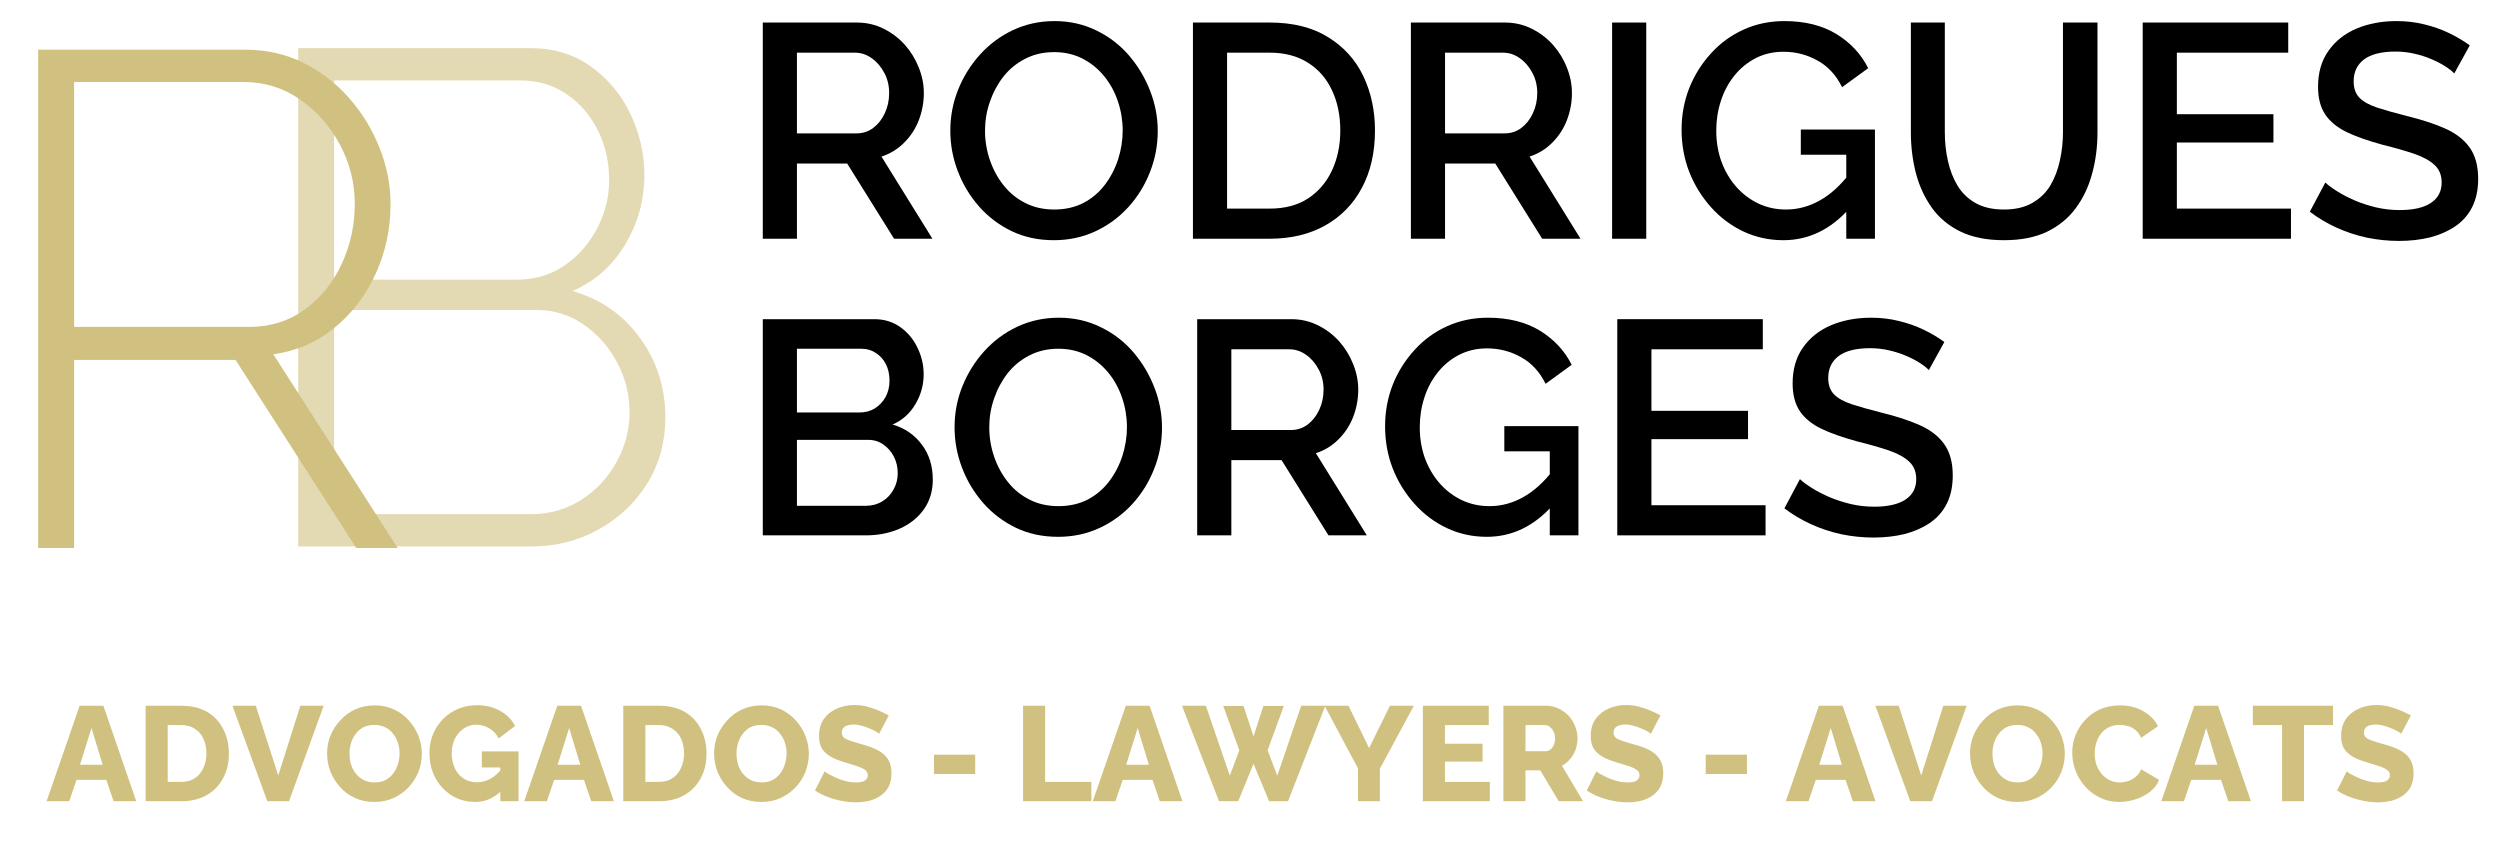
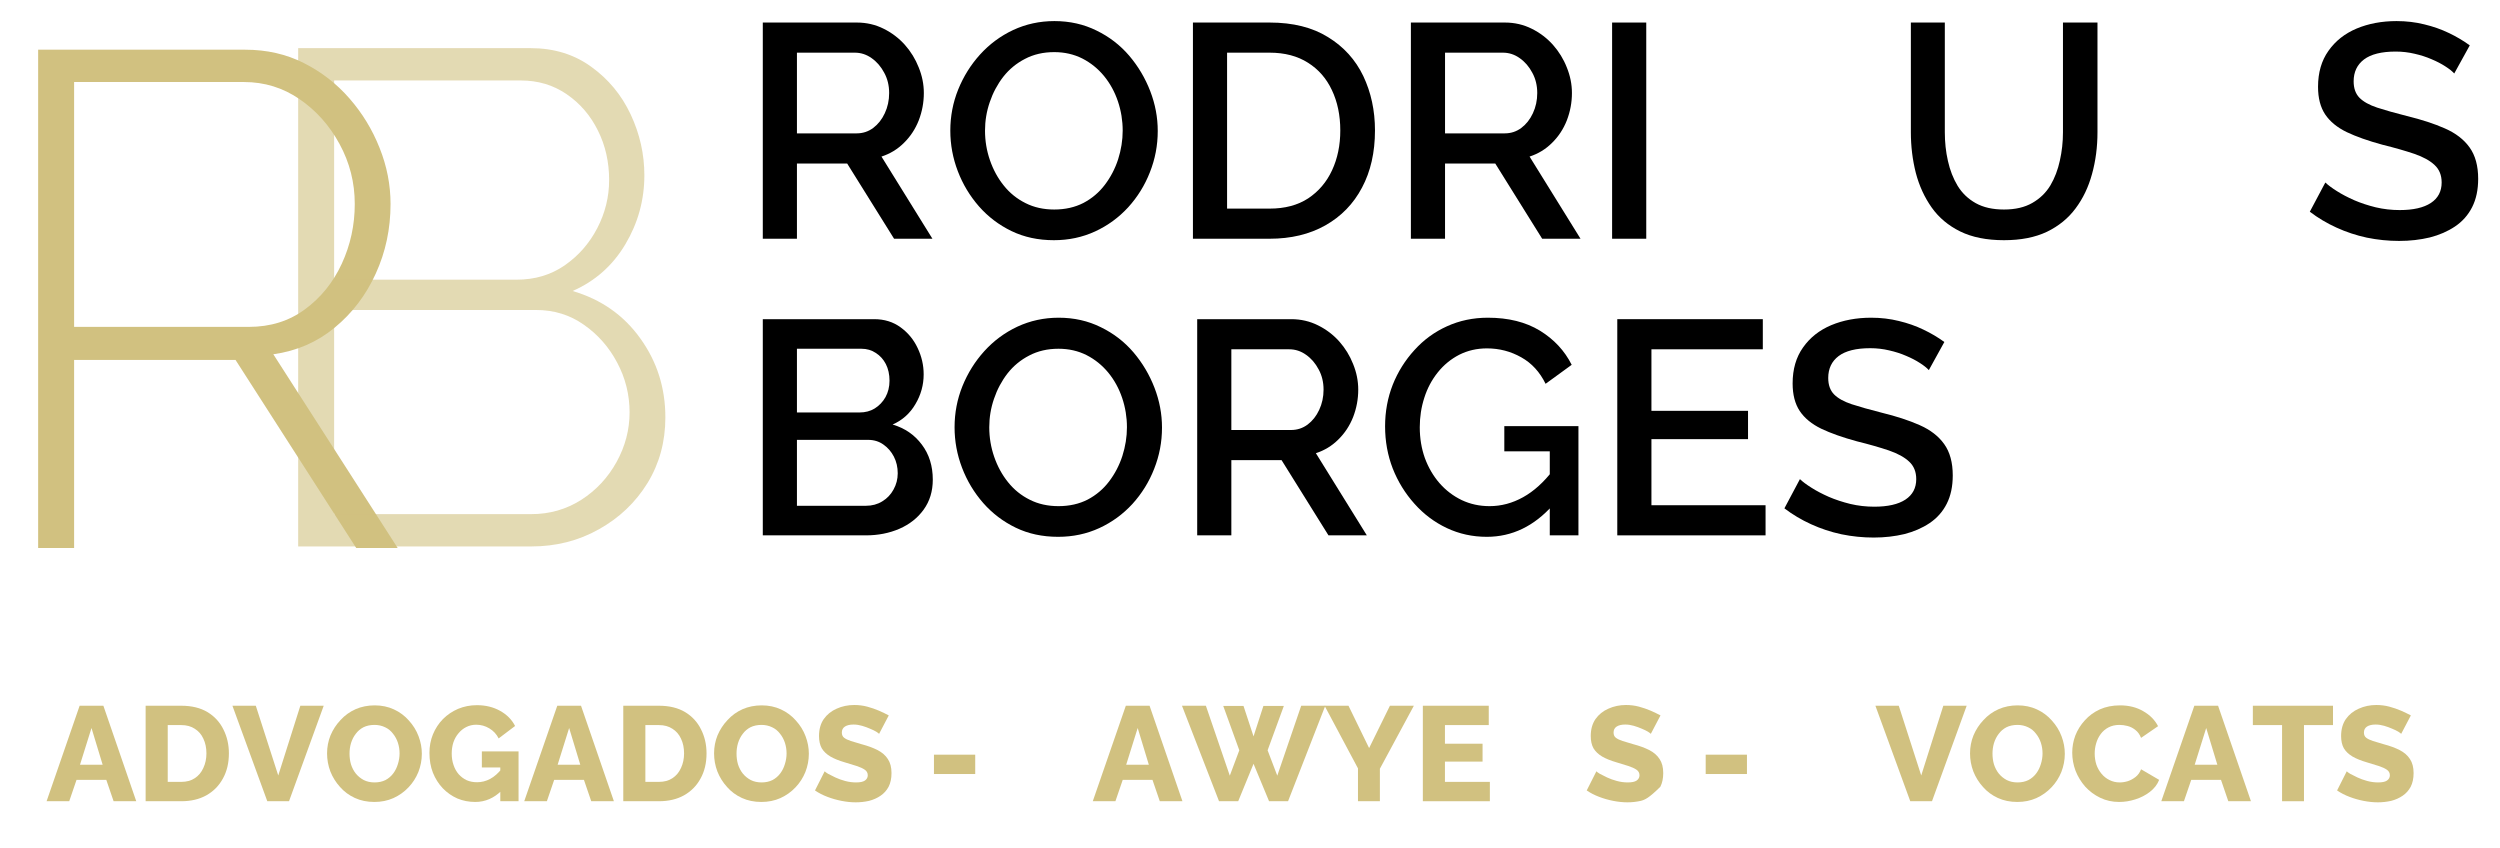
<svg xmlns="http://www.w3.org/2000/svg" version="1.0" preserveAspectRatio="xMidYMid meet" viewBox="14.131 60.115 213.931 72.598" zoomAndPan="magnify" style="max-height: 500px" width="213.931" height="72.598">
  <defs>
    <filter id="e74cea1f62" height="100%" width="100%" y="0%" x="0%">
      <feColorMatrix color-interpolation-filters="sRGB" values="0 0 0 0 1 0 0 0 0 1 0 0 0 0 1 0 0 0 1 0" />
    </filter>
    <g />
    <mask id="bdcacf6674">
      <g filter="url(#e74cea1f62)">
        <rect fill-opacity="0.6" height="197.1" y="-16.425" fill="#000000" width="299.7" x="-24.975" />
      </g>
    </mask>
    <clipPath id="0d5ddbcdd2">
      <rect height="73" y="0" width="42" x="0" />
    </clipPath>
  </defs>
  <g fill-opacity="1" fill="#000000">
    <g transform="translate(77.327, 80.544)">
      <g>
        <path d="M 2.078 0 L 2.078 -18.5 L 10.125 -18.5 C 10.957 -18.5 11.723 -18.32 12.422 -17.969 C 13.117 -17.625 13.723 -17.164 14.234 -16.594 C 14.742 -16.02 15.141 -15.375 15.422 -14.656 C 15.711 -13.945 15.859 -13.219 15.859 -12.469 C 15.859 -11.656 15.711 -10.875 15.422 -10.125 C 15.129 -9.383 14.707 -8.742 14.156 -8.203 C 13.613 -7.66 12.973 -7.27 12.234 -7.031 L 16.594 0 L 13.312 0 L 9.297 -6.438 L 5 -6.438 L 5 0 Z M 5 -9.016 L 10.109 -9.016 C 10.641 -9.016 11.113 -9.172 11.531 -9.484 C 11.945 -9.797 12.273 -10.211 12.516 -10.734 C 12.766 -11.266 12.891 -11.844 12.891 -12.469 C 12.891 -13.113 12.75 -13.691 12.469 -14.203 C 12.195 -14.723 11.836 -15.141 11.391 -15.453 C 10.953 -15.766 10.473 -15.922 9.953 -15.922 L 5 -15.922 Z M 5 -9.016" />
      </g>
    </g>
  </g>
  <g fill-opacity="1" fill="#000000">
    <g transform="translate(94.546, 80.544)">
      <g>
        <path d="M 9.766 0.125 C 8.43 0.125 7.223 -0.133 6.141 -0.656 C 5.066 -1.176 4.141 -1.879 3.359 -2.766 C 2.578 -3.66 1.973 -4.664 1.547 -5.781 C 1.117 -6.906 0.906 -8.062 0.906 -9.25 C 0.906 -10.477 1.129 -11.648 1.578 -12.766 C 2.035 -13.891 2.66 -14.891 3.453 -15.766 C 4.254 -16.648 5.195 -17.348 6.281 -17.859 C 7.375 -18.367 8.551 -18.625 9.812 -18.625 C 11.133 -18.625 12.336 -18.352 13.422 -17.812 C 14.516 -17.281 15.445 -16.562 16.219 -15.656 C 16.988 -14.75 17.586 -13.738 18.016 -12.625 C 18.441 -11.52 18.656 -10.383 18.656 -9.219 C 18.656 -7.988 18.43 -6.812 17.984 -5.688 C 17.547 -4.57 16.926 -3.57 16.125 -2.688 C 15.32 -1.812 14.379 -1.125 13.297 -0.625 C 12.211 -0.125 11.035 0.125 9.766 0.125 Z M 3.875 -9.25 C 3.875 -8.375 4.016 -7.531 4.297 -6.719 C 4.578 -5.906 4.973 -5.18 5.484 -4.547 C 5.992 -3.91 6.613 -3.41 7.344 -3.047 C 8.07 -2.68 8.891 -2.5 9.797 -2.5 C 10.734 -2.5 11.566 -2.688 12.297 -3.062 C 13.023 -3.445 13.633 -3.961 14.125 -4.609 C 14.625 -5.266 15.004 -5.992 15.266 -6.797 C 15.523 -7.609 15.656 -8.426 15.656 -9.25 C 15.656 -10.113 15.52 -10.945 15.25 -11.75 C 14.977 -12.562 14.582 -13.285 14.062 -13.922 C 13.539 -14.555 12.922 -15.055 12.203 -15.422 C 11.484 -15.785 10.68 -15.969 9.797 -15.969 C 8.859 -15.969 8.023 -15.773 7.297 -15.391 C 6.566 -15.016 5.945 -14.504 5.438 -13.859 C 4.938 -13.211 4.551 -12.488 4.281 -11.688 C 4.008 -10.895 3.875 -10.082 3.875 -9.25 Z M 3.875 -9.25" />
      </g>
    </g>
  </g>
  <g fill-opacity="1" fill="#000000">
    <g transform="translate(114.135, 80.544)">
      <g>
        <path d="M 2.078 0 L 2.078 -18.5 L 8.641 -18.5 C 10.641 -18.5 12.305 -18.082 13.641 -17.25 C 14.984 -16.426 15.988 -15.316 16.656 -13.922 C 17.32 -12.523 17.656 -10.973 17.656 -9.266 C 17.656 -7.391 17.285 -5.758 16.547 -4.375 C 15.816 -2.988 14.77 -1.91 13.406 -1.141 C 12.051 -0.379 10.461 0 8.641 0 Z M 14.688 -9.266 C 14.688 -10.566 14.445 -11.719 13.969 -12.719 C 13.5 -13.719 12.816 -14.5 11.922 -15.062 C 11.023 -15.633 9.93 -15.922 8.641 -15.922 L 5 -15.922 L 5 -2.578 L 8.641 -2.578 C 9.941 -2.578 11.039 -2.867 11.938 -3.453 C 12.832 -4.047 13.516 -4.848 13.984 -5.859 C 14.453 -6.867 14.688 -8.004 14.688 -9.266 Z M 14.688 -9.266" />
      </g>
    </g>
  </g>
  <g fill-opacity="1" fill="#000000">
    <g transform="translate(132.786, 80.544)">
      <g>
        <path d="M 2.078 0 L 2.078 -18.5 L 10.125 -18.5 C 10.957 -18.5 11.723 -18.32 12.422 -17.969 C 13.117 -17.625 13.723 -17.164 14.234 -16.594 C 14.742 -16.02 15.141 -15.375 15.422 -14.656 C 15.711 -13.945 15.859 -13.219 15.859 -12.469 C 15.859 -11.656 15.711 -10.875 15.422 -10.125 C 15.129 -9.383 14.707 -8.742 14.156 -8.203 C 13.613 -7.66 12.973 -7.27 12.234 -7.031 L 16.594 0 L 13.312 0 L 9.297 -6.438 L 5 -6.438 L 5 0 Z M 5 -9.016 L 10.109 -9.016 C 10.641 -9.016 11.113 -9.172 11.531 -9.484 C 11.945 -9.797 12.273 -10.211 12.516 -10.734 C 12.766 -11.266 12.891 -11.844 12.891 -12.469 C 12.891 -13.113 12.75 -13.691 12.469 -14.203 C 12.195 -14.723 11.836 -15.141 11.391 -15.453 C 10.953 -15.766 10.473 -15.922 9.953 -15.922 L 5 -15.922 Z M 5 -9.016" />
      </g>
    </g>
  </g>
  <g fill-opacity="1" fill="#000000">
    <g transform="translate(150.005, 80.544)">
      <g>
        <path d="M 2.078 0 L 2.078 -18.5 L 5 -18.5 L 5 0 Z M 2.078 0" />
      </g>
    </g>
  </g>
  <g fill-opacity="1" fill="#000000">
    <g transform="translate(157.09, 80.544)">
      <g>
-         <path d="M 9.641 0.125 C 8.422 0.125 7.281 -0.125 6.219 -0.625 C 5.164 -1.125 4.242 -1.816 3.453 -2.703 C 2.66 -3.586 2.039 -4.594 1.594 -5.719 C 1.156 -6.852 0.938 -8.055 0.938 -9.328 C 0.938 -10.586 1.156 -11.773 1.594 -12.891 C 2.039 -14.004 2.66 -14.992 3.453 -15.859 C 4.242 -16.734 5.172 -17.41 6.234 -17.891 C 7.305 -18.379 8.473 -18.625 9.734 -18.625 C 11.492 -18.625 12.977 -18.254 14.188 -17.516 C 15.395 -16.773 16.301 -15.801 16.906 -14.594 L 14.672 -12.969 C 14.18 -13.977 13.488 -14.734 12.594 -15.234 C 11.695 -15.742 10.719 -16 9.656 -16 C 8.789 -16 8 -15.816 7.281 -15.453 C 6.57 -15.086 5.961 -14.586 5.453 -13.953 C 4.941 -13.316 4.555 -12.594 4.297 -11.781 C 4.035 -10.977 3.906 -10.133 3.906 -9.25 C 3.906 -8.312 4.051 -7.43 4.344 -6.609 C 4.645 -5.797 5.062 -5.082 5.594 -4.469 C 6.133 -3.852 6.77 -3.367 7.5 -3.016 C 8.227 -2.672 9.02 -2.5 9.875 -2.5 C 10.875 -2.5 11.832 -2.754 12.75 -3.266 C 13.664 -3.773 14.52 -4.547 15.312 -5.578 L 15.312 -2.609 C 13.695 -0.785 11.805 0.125 9.641 0.125 Z M 15.031 -7.188 L 11.141 -7.188 L 11.141 -9.344 L 17.484 -9.344 L 17.484 0 L 15.031 0 Z M 15.031 -7.188" />
-       </g>
+         </g>
    </g>
  </g>
  <g fill-opacity="1" fill="#000000">
    <g transform="translate(175.82, 80.544)">
      <g>
        <path d="M 9.797 0.125 C 8.316 0.125 7.066 -0.125 6.047 -0.625 C 5.035 -1.125 4.223 -1.805 3.609 -2.672 C 2.992 -3.547 2.539 -4.535 2.25 -5.641 C 1.969 -6.754 1.828 -7.91 1.828 -9.109 L 1.828 -18.5 L 4.734 -18.5 L 4.734 -9.109 C 4.734 -8.266 4.82 -7.445 5 -6.656 C 5.176 -5.863 5.453 -5.156 5.828 -4.531 C 6.211 -3.906 6.727 -3.41 7.375 -3.047 C 8.031 -2.68 8.836 -2.5 9.797 -2.5 C 10.766 -2.5 11.57 -2.688 12.219 -3.062 C 12.875 -3.438 13.391 -3.938 13.766 -4.562 C 14.141 -5.195 14.41 -5.906 14.578 -6.688 C 14.754 -7.469 14.844 -8.273 14.844 -9.109 L 14.844 -18.5 L 17.797 -18.5 L 17.797 -9.109 C 17.797 -7.848 17.641 -6.656 17.328 -5.531 C 17.023 -4.414 16.555 -3.438 15.922 -2.594 C 15.297 -1.75 14.477 -1.082 13.469 -0.594 C 12.457 -0.113 11.234 0.125 9.797 0.125 Z M 9.797 0.125" />
      </g>
    </g>
  </g>
  <g fill-opacity="1" fill="#000000">
    <g transform="translate(195.409, 80.544)">
      <g>
-         <path d="M 14.766 -2.578 L 14.766 0 L 2.078 0 L 2.078 -18.5 L 14.531 -18.5 L 14.531 -15.922 L 5 -15.922 L 5 -10.656 L 13.266 -10.656 L 13.266 -8.234 L 5 -8.234 L 5 -2.578 Z M 14.766 -2.578" />
-       </g>
+         </g>
    </g>
  </g>
  <g fill-opacity="1" fill="#000000">
    <g transform="translate(211.116, 80.544)">
      <g>
        <path d="M 13.031 -14.141 C 12.852 -14.336 12.598 -14.539 12.266 -14.75 C 11.93 -14.969 11.539 -15.172 11.094 -15.359 C 10.645 -15.555 10.16 -15.711 9.641 -15.828 C 9.117 -15.953 8.578 -16.016 8.016 -16.016 C 6.805 -16.016 5.906 -15.789 5.312 -15.344 C 4.719 -14.895 4.422 -14.27 4.422 -13.469 C 4.422 -12.875 4.586 -12.406 4.922 -12.062 C 5.254 -11.727 5.758 -11.445 6.438 -11.219 C 7.113 -11 7.961 -10.758 8.984 -10.5 C 10.234 -10.195 11.316 -9.844 12.234 -9.438 C 13.16 -9.031 13.863 -8.488 14.344 -7.812 C 14.832 -7.133 15.078 -6.238 15.078 -5.125 C 15.078 -4.188 14.906 -3.379 14.562 -2.703 C 14.219 -2.023 13.727 -1.473 13.094 -1.047 C 12.469 -0.629 11.75 -0.316 10.938 -0.109 C 10.125 0.086 9.25 0.188 8.312 0.188 C 7.383 0.188 6.461 0.094 5.547 -0.094 C 4.641 -0.289 3.773 -0.578 2.953 -0.953 C 2.129 -1.328 1.367 -1.781 0.672 -2.312 L 2 -4.812 C 2.227 -4.594 2.555 -4.348 2.984 -4.078 C 3.41 -3.805 3.906 -3.547 4.469 -3.297 C 5.031 -3.055 5.645 -2.852 6.312 -2.688 C 6.977 -2.531 7.66 -2.453 8.359 -2.453 C 9.523 -2.453 10.414 -2.656 11.031 -3.062 C 11.645 -3.469 11.953 -4.051 11.953 -4.812 C 11.953 -5.438 11.75 -5.938 11.344 -6.312 C 10.945 -6.688 10.367 -7.004 9.609 -7.266 C 8.848 -7.523 7.938 -7.785 6.875 -8.047 C 5.656 -8.379 4.641 -8.738 3.828 -9.125 C 3.016 -9.52 2.398 -10.023 1.984 -10.641 C 1.578 -11.254 1.375 -12.039 1.375 -13 C 1.375 -14.219 1.672 -15.242 2.266 -16.078 C 2.859 -16.922 3.66 -17.555 4.672 -17.984 C 5.691 -18.41 6.832 -18.625 8.094 -18.625 C 8.926 -18.625 9.719 -18.531 10.469 -18.344 C 11.219 -18.164 11.914 -17.922 12.562 -17.609 C 13.219 -17.297 13.816 -16.941 14.359 -16.547 Z M 13.031 -14.141" />
      </g>
    </g>
  </g>
  <g fill-opacity="1" fill="#000000">
    <g transform="translate(77.327, 105.927)">
      <g>
        <path d="M 16.625 -4.766 C 16.625 -3.773 16.363 -2.922 15.844 -2.203 C 15.332 -1.492 14.641 -0.945 13.766 -0.562 C 12.898 -0.188 11.945 0 10.906 0 L 2.078 0 L 2.078 -18.5 L 11.609 -18.5 C 12.484 -18.5 13.238 -18.266 13.875 -17.797 C 14.508 -17.336 14.992 -16.75 15.328 -16.031 C 15.672 -15.312 15.844 -14.562 15.844 -13.781 C 15.844 -12.875 15.609 -12.023 15.141 -11.234 C 14.68 -10.441 14.031 -9.859 13.188 -9.484 C 14.238 -9.172 15.07 -8.598 15.688 -7.766 C 16.312 -6.941 16.625 -5.941 16.625 -4.766 Z M 13.625 -5.312 C 13.625 -5.832 13.516 -6.305 13.297 -6.734 C 13.078 -7.16 12.781 -7.504 12.406 -7.766 C 12.031 -8.035 11.594 -8.172 11.094 -8.172 L 5 -8.172 L 5 -2.531 L 10.906 -2.531 C 11.426 -2.531 11.891 -2.656 12.297 -2.906 C 12.711 -3.156 13.035 -3.492 13.266 -3.922 C 13.504 -4.348 13.625 -4.812 13.625 -5.312 Z M 5 -15.969 L 5 -10.516 L 10.359 -10.516 C 10.848 -10.516 11.281 -10.629 11.656 -10.859 C 12.039 -11.098 12.348 -11.422 12.578 -11.828 C 12.805 -12.242 12.922 -12.711 12.922 -13.234 C 12.922 -13.773 12.816 -14.25 12.609 -14.656 C 12.398 -15.062 12.113 -15.379 11.75 -15.609 C 11.395 -15.848 10.984 -15.969 10.516 -15.969 Z M 5 -15.969" />
      </g>
    </g>
  </g>
  <g fill-opacity="1" fill="#000000">
    <g transform="translate(94.91, 105.927)">
      <g>
        <path d="M 9.766 0.125 C 8.43 0.125 7.223 -0.133 6.141 -0.656 C 5.066 -1.176 4.141 -1.879 3.359 -2.766 C 2.578 -3.66 1.973 -4.664 1.547 -5.781 C 1.117 -6.906 0.906 -8.062 0.906 -9.25 C 0.906 -10.477 1.129 -11.648 1.578 -12.766 C 2.035 -13.891 2.66 -14.891 3.453 -15.766 C 4.254 -16.648 5.195 -17.348 6.281 -17.859 C 7.375 -18.367 8.551 -18.625 9.812 -18.625 C 11.133 -18.625 12.336 -18.352 13.422 -17.812 C 14.516 -17.281 15.445 -16.562 16.219 -15.656 C 16.988 -14.75 17.586 -13.738 18.016 -12.625 C 18.441 -11.52 18.656 -10.383 18.656 -9.219 C 18.656 -7.988 18.43 -6.812 17.984 -5.688 C 17.547 -4.57 16.926 -3.57 16.125 -2.688 C 15.32 -1.812 14.379 -1.125 13.297 -0.625 C 12.211 -0.125 11.035 0.125 9.766 0.125 Z M 3.875 -9.25 C 3.875 -8.375 4.016 -7.531 4.297 -6.719 C 4.578 -5.906 4.973 -5.18 5.484 -4.547 C 5.992 -3.91 6.613 -3.41 7.344 -3.047 C 8.07 -2.68 8.891 -2.5 9.797 -2.5 C 10.734 -2.5 11.566 -2.688 12.297 -3.062 C 13.023 -3.445 13.633 -3.961 14.125 -4.609 C 14.625 -5.266 15.004 -5.992 15.266 -6.797 C 15.523 -7.609 15.656 -8.426 15.656 -9.25 C 15.656 -10.113 15.52 -10.945 15.25 -11.75 C 14.977 -12.562 14.582 -13.285 14.062 -13.922 C 13.539 -14.555 12.922 -15.055 12.203 -15.422 C 11.484 -15.785 10.68 -15.969 9.797 -15.969 C 8.859 -15.969 8.023 -15.773 7.297 -15.391 C 6.566 -15.016 5.945 -14.504 5.438 -13.859 C 4.938 -13.211 4.551 -12.488 4.281 -11.688 C 4.008 -10.895 3.875 -10.082 3.875 -9.25 Z M 3.875 -9.25" />
      </g>
    </g>
  </g>
  <g fill-opacity="1" fill="#000000">
    <g transform="translate(114.5, 105.927)">
      <g>
        <path d="M 2.078 0 L 2.078 -18.5 L 10.125 -18.5 C 10.957 -18.5 11.723 -18.32 12.422 -17.969 C 13.117 -17.625 13.723 -17.164 14.234 -16.594 C 14.742 -16.02 15.141 -15.375 15.422 -14.656 C 15.711 -13.945 15.859 -13.219 15.859 -12.469 C 15.859 -11.656 15.711 -10.875 15.422 -10.125 C 15.129 -9.383 14.707 -8.742 14.156 -8.203 C 13.613 -7.66 12.973 -7.27 12.234 -7.031 L 16.594 0 L 13.312 0 L 9.297 -6.438 L 5 -6.438 L 5 0 Z M 5 -9.016 L 10.109 -9.016 C 10.641 -9.016 11.113 -9.172 11.531 -9.484 C 11.945 -9.797 12.273 -10.211 12.516 -10.734 C 12.766 -11.266 12.891 -11.844 12.891 -12.469 C 12.891 -13.113 12.75 -13.691 12.469 -14.203 C 12.195 -14.723 11.836 -15.141 11.391 -15.453 C 10.953 -15.766 10.473 -15.922 9.953 -15.922 L 5 -15.922 Z M 5 -9.016" />
      </g>
    </g>
  </g>
  <g fill-opacity="1" fill="#000000">
    <g transform="translate(131.718, 105.927)">
      <g>
        <path d="M 9.641 0.125 C 8.422 0.125 7.281 -0.125 6.219 -0.625 C 5.164 -1.125 4.242 -1.816 3.453 -2.703 C 2.66 -3.586 2.039 -4.594 1.594 -5.719 C 1.156 -6.852 0.938 -8.055 0.938 -9.328 C 0.938 -10.586 1.156 -11.773 1.594 -12.891 C 2.039 -14.004 2.66 -14.992 3.453 -15.859 C 4.242 -16.734 5.172 -17.41 6.234 -17.891 C 7.305 -18.379 8.473 -18.625 9.734 -18.625 C 11.492 -18.625 12.977 -18.254 14.188 -17.516 C 15.395 -16.773 16.301 -15.801 16.906 -14.594 L 14.672 -12.969 C 14.18 -13.977 13.488 -14.734 12.594 -15.234 C 11.695 -15.742 10.719 -16 9.656 -16 C 8.789 -16 8 -15.816 7.281 -15.453 C 6.57 -15.086 5.961 -14.586 5.453 -13.953 C 4.941 -13.316 4.555 -12.594 4.297 -11.781 C 4.035 -10.977 3.906 -10.133 3.906 -9.25 C 3.906 -8.312 4.051 -7.43 4.344 -6.609 C 4.645 -5.797 5.062 -5.082 5.594 -4.469 C 6.133 -3.852 6.77 -3.367 7.5 -3.016 C 8.227 -2.672 9.02 -2.5 9.875 -2.5 C 10.875 -2.5 11.832 -2.754 12.75 -3.266 C 13.664 -3.773 14.52 -4.547 15.312 -5.578 L 15.312 -2.609 C 13.695 -0.785 11.805 0.125 9.641 0.125 Z M 15.031 -7.188 L 11.141 -7.188 L 11.141 -9.344 L 17.484 -9.344 L 17.484 0 L 15.031 0 Z M 15.031 -7.188" />
      </g>
    </g>
  </g>
  <g fill-opacity="1" fill="#000000">
    <g transform="translate(150.448, 105.927)">
      <g>
        <path d="M 14.766 -2.578 L 14.766 0 L 2.078 0 L 2.078 -18.5 L 14.531 -18.5 L 14.531 -15.922 L 5 -15.922 L 5 -10.656 L 13.266 -10.656 L 13.266 -8.234 L 5 -8.234 L 5 -2.578 Z M 14.766 -2.578" />
      </g>
    </g>
  </g>
  <g fill-opacity="1" fill="#000000">
    <g transform="translate(166.155, 105.927)">
      <g>
        <path d="M 13.031 -14.141 C 12.852 -14.336 12.598 -14.539 12.266 -14.75 C 11.93 -14.969 11.539 -15.172 11.094 -15.359 C 10.645 -15.555 10.16 -15.711 9.641 -15.828 C 9.117 -15.953 8.578 -16.016 8.016 -16.016 C 6.805 -16.016 5.906 -15.789 5.312 -15.344 C 4.719 -14.895 4.422 -14.27 4.422 -13.469 C 4.422 -12.875 4.586 -12.406 4.922 -12.062 C 5.254 -11.727 5.758 -11.445 6.438 -11.219 C 7.113 -11 7.961 -10.758 8.984 -10.5 C 10.234 -10.195 11.316 -9.844 12.234 -9.438 C 13.16 -9.031 13.863 -8.488 14.344 -7.812 C 14.832 -7.133 15.078 -6.238 15.078 -5.125 C 15.078 -4.188 14.906 -3.379 14.562 -2.703 C 14.219 -2.023 13.727 -1.473 13.094 -1.047 C 12.469 -0.629 11.75 -0.316 10.938 -0.109 C 10.125 0.086 9.25 0.188 8.312 0.188 C 7.383 0.188 6.461 0.094 5.547 -0.094 C 4.641 -0.289 3.773 -0.578 2.953 -0.953 C 2.129 -1.328 1.367 -1.781 0.672 -2.312 L 2 -4.812 C 2.227 -4.594 2.555 -4.348 2.984 -4.078 C 3.41 -3.805 3.906 -3.547 4.469 -3.297 C 5.031 -3.055 5.645 -2.852 6.312 -2.688 C 6.977 -2.531 7.66 -2.453 8.359 -2.453 C 9.523 -2.453 10.414 -2.656 11.031 -3.062 C 11.645 -3.469 11.953 -4.051 11.953 -4.812 C 11.953 -5.438 11.75 -5.938 11.344 -6.312 C 10.945 -6.688 10.367 -7.004 9.609 -7.266 C 8.848 -7.523 7.938 -7.785 6.875 -8.047 C 5.656 -8.379 4.641 -8.738 3.828 -9.125 C 3.016 -9.52 2.398 -10.023 1.984 -10.641 C 1.578 -11.254 1.375 -12.039 1.375 -13 C 1.375 -14.219 1.672 -15.242 2.266 -16.078 C 2.859 -16.922 3.66 -17.555 4.672 -17.984 C 5.691 -18.41 6.832 -18.625 8.094 -18.625 C 8.926 -18.625 9.719 -18.531 10.469 -18.344 C 11.219 -18.164 11.914 -17.922 12.562 -17.609 C 13.219 -17.297 13.816 -16.941 14.359 -16.547 Z M 13.031 -14.141" />
      </g>
    </g>
  </g>
  <g fill-opacity="1" fill="#d1c180">
    <g transform="translate(18.102, 128.678)">
      <g>
        <path d="M 2.844 -8.172 L 4.875 -8.172 L 7.688 0 L 5.75 0 L 5.125 -1.828 L 2.578 -1.828 L 1.953 0 L 0.016 0 Z M 4.812 -3.125 L 3.859 -6.266 L 2.875 -3.125 Z M 4.812 -3.125" />
      </g>
    </g>
  </g>
  <g fill-opacity="1" fill="#d1c180">
    <g transform="translate(25.812, 128.678)">
      <g>
        <path d="M 0.781 0 L 0.781 -8.172 L 3.828 -8.172 C 4.723 -8.172 5.473 -7.988 6.078 -7.625 C 6.68 -7.258 7.133 -6.766 7.438 -6.141 C 7.75 -5.523 7.906 -4.844 7.906 -4.094 C 7.906 -3.27 7.734 -2.551 7.391 -1.938 C 7.055 -1.32 6.582 -0.844 5.969 -0.5 C 5.363 -0.164 4.648 0 3.828 0 Z M 5.984 -4.094 C 5.984 -4.57 5.895 -4.992 5.719 -5.359 C 5.551 -5.723 5.305 -6.004 4.984 -6.203 C 4.672 -6.41 4.285 -6.516 3.828 -6.516 L 2.672 -6.516 L 2.672 -1.656 L 3.828 -1.656 C 4.285 -1.656 4.672 -1.758 4.984 -1.969 C 5.305 -2.176 5.551 -2.469 5.719 -2.844 C 5.895 -3.219 5.984 -3.633 5.984 -4.094 Z M 5.984 -4.094" />
      </g>
    </g>
  </g>
  <g fill-opacity="1" fill="#d1c180">
    <g transform="translate(34.051, 128.678)">
      <g>
        <path d="M 1.969 -8.172 L 3.891 -2.203 L 5.781 -8.172 L 7.781 -8.172 L 4.812 0 L 2.953 0 L -0.031 -8.172 Z M 1.969 -8.172" />
      </g>
    </g>
  </g>
  <g fill-opacity="1" fill="#d1c180">
    <g transform="translate(41.807, 128.678)">
      <g>
        <path d="M 4.359 0.062 C 3.742 0.062 3.188 -0.051 2.688 -0.281 C 2.195 -0.508 1.773 -0.82 1.422 -1.219 C 1.066 -1.613 0.789 -2.055 0.594 -2.547 C 0.406 -3.047 0.312 -3.562 0.312 -4.094 C 0.312 -4.633 0.41 -5.148 0.609 -5.641 C 0.816 -6.129 1.102 -6.566 1.469 -6.953 C 1.832 -7.348 2.258 -7.656 2.75 -7.875 C 3.25 -8.094 3.797 -8.203 4.391 -8.203 C 4.992 -8.203 5.539 -8.086 6.031 -7.859 C 6.531 -7.629 6.957 -7.312 7.312 -6.906 C 7.676 -6.508 7.953 -6.062 8.141 -5.562 C 8.328 -5.07 8.422 -4.57 8.422 -4.062 C 8.422 -3.52 8.32 -3 8.125 -2.5 C 7.926 -2.008 7.645 -1.57 7.281 -1.188 C 6.914 -0.801 6.484 -0.492 5.984 -0.266 C 5.492 -0.047 4.953 0.062 4.359 0.062 Z M 2.234 -4.078 C 2.234 -3.754 2.273 -3.445 2.359 -3.156 C 2.453 -2.863 2.586 -2.602 2.766 -2.375 C 2.953 -2.145 3.18 -1.957 3.453 -1.812 C 3.723 -1.676 4.031 -1.609 4.375 -1.609 C 4.727 -1.609 5.039 -1.676 5.312 -1.812 C 5.582 -1.957 5.805 -2.148 5.984 -2.391 C 6.16 -2.629 6.289 -2.895 6.375 -3.188 C 6.469 -3.488 6.516 -3.789 6.516 -4.094 C 6.516 -4.406 6.469 -4.707 6.375 -5 C 6.281 -5.289 6.141 -5.551 5.953 -5.781 C 5.773 -6.02 5.551 -6.203 5.281 -6.328 C 5.008 -6.461 4.707 -6.531 4.375 -6.531 C 4.008 -6.531 3.691 -6.461 3.422 -6.328 C 3.16 -6.191 2.941 -6.004 2.766 -5.766 C 2.586 -5.535 2.453 -5.27 2.359 -4.969 C 2.273 -4.676 2.234 -4.379 2.234 -4.078 Z M 2.234 -4.078" />
      </g>
    </g>
  </g>
  <g fill-opacity="1" fill="#d1c180">
    <g transform="translate(50.552, 128.678)">
      <g>
        <path d="M 4.25 0.062 C 3.707 0.062 3.195 -0.035 2.719 -0.234 C 2.25 -0.441 1.832 -0.734 1.469 -1.109 C 1.113 -1.484 0.832 -1.926 0.625 -2.438 C 0.426 -2.945 0.328 -3.516 0.328 -4.141 C 0.328 -4.703 0.426 -5.227 0.625 -5.719 C 0.832 -6.219 1.117 -6.656 1.484 -7.031 C 1.859 -7.406 2.289 -7.695 2.781 -7.906 C 3.281 -8.113 3.816 -8.219 4.391 -8.219 C 5.141 -8.219 5.801 -8.055 6.375 -7.734 C 6.957 -7.41 7.383 -6.977 7.656 -6.438 L 6.25 -5.375 C 6.07 -5.738 5.805 -6.023 5.453 -6.234 C 5.109 -6.441 4.734 -6.547 4.328 -6.547 C 4.016 -6.547 3.727 -6.477 3.469 -6.344 C 3.219 -6.219 3 -6.039 2.812 -5.812 C 2.625 -5.594 2.477 -5.332 2.375 -5.031 C 2.281 -4.738 2.234 -4.422 2.234 -4.078 C 2.234 -3.723 2.285 -3.395 2.391 -3.094 C 2.492 -2.789 2.641 -2.531 2.828 -2.312 C 3.023 -2.094 3.254 -1.922 3.516 -1.797 C 3.785 -1.68 4.082 -1.625 4.406 -1.625 C 4.789 -1.625 5.16 -1.719 5.516 -1.906 C 5.879 -2.102 6.211 -2.395 6.516 -2.781 L 6.516 -0.922 C 5.859 -0.266 5.102 0.062 4.25 0.062 Z M 6.391 -2.891 L 4.812 -2.891 L 4.812 -4.266 L 7.953 -4.266 L 7.953 0 L 6.391 0 Z M 6.391 -2.891" />
      </g>
    </g>
  </g>
  <g fill-opacity="1" fill="#d1c180">
    <g transform="translate(58.975, 128.678)">
      <g>
        <path d="M 2.844 -8.172 L 4.875 -8.172 L 7.688 0 L 5.75 0 L 5.125 -1.828 L 2.578 -1.828 L 1.953 0 L 0.016 0 Z M 4.812 -3.125 L 3.859 -6.266 L 2.875 -3.125 Z M 4.812 -3.125" />
      </g>
    </g>
  </g>
  <g fill-opacity="1" fill="#d1c180">
    <g transform="translate(66.685, 128.678)">
      <g>
        <path d="M 0.781 0 L 0.781 -8.172 L 3.828 -8.172 C 4.723 -8.172 5.473 -7.988 6.078 -7.625 C 6.68 -7.258 7.133 -6.766 7.438 -6.141 C 7.75 -5.523 7.906 -4.844 7.906 -4.094 C 7.906 -3.27 7.734 -2.551 7.391 -1.938 C 7.055 -1.32 6.582 -0.844 5.969 -0.5 C 5.363 -0.164 4.648 0 3.828 0 Z M 5.984 -4.094 C 5.984 -4.57 5.895 -4.992 5.719 -5.359 C 5.551 -5.723 5.305 -6.004 4.984 -6.203 C 4.672 -6.41 4.285 -6.516 3.828 -6.516 L 2.672 -6.516 L 2.672 -1.656 L 3.828 -1.656 C 4.285 -1.656 4.672 -1.758 4.984 -1.969 C 5.305 -2.176 5.551 -2.469 5.719 -2.844 C 5.895 -3.219 5.984 -3.633 5.984 -4.094 Z M 5.984 -4.094" />
      </g>
    </g>
  </g>
  <g fill-opacity="1" fill="#d1c180">
    <g transform="translate(74.924, 128.678)">
      <g>
        <path d="M 4.359 0.062 C 3.742 0.062 3.188 -0.051 2.688 -0.281 C 2.195 -0.508 1.773 -0.82 1.422 -1.219 C 1.066 -1.613 0.789 -2.055 0.594 -2.547 C 0.406 -3.047 0.312 -3.562 0.312 -4.094 C 0.312 -4.633 0.41 -5.148 0.609 -5.641 C 0.816 -6.129 1.102 -6.566 1.469 -6.953 C 1.832 -7.348 2.258 -7.656 2.75 -7.875 C 3.25 -8.094 3.797 -8.203 4.391 -8.203 C 4.992 -8.203 5.539 -8.086 6.031 -7.859 C 6.531 -7.629 6.957 -7.312 7.312 -6.906 C 7.676 -6.508 7.953 -6.062 8.141 -5.562 C 8.328 -5.07 8.422 -4.57 8.422 -4.062 C 8.422 -3.52 8.32 -3 8.125 -2.5 C 7.926 -2.008 7.645 -1.57 7.281 -1.188 C 6.914 -0.801 6.484 -0.492 5.984 -0.266 C 5.492 -0.047 4.953 0.062 4.359 0.062 Z M 2.234 -4.078 C 2.234 -3.754 2.273 -3.445 2.359 -3.156 C 2.453 -2.863 2.586 -2.602 2.766 -2.375 C 2.953 -2.145 3.18 -1.957 3.453 -1.812 C 3.723 -1.676 4.031 -1.609 4.375 -1.609 C 4.727 -1.609 5.039 -1.676 5.312 -1.812 C 5.582 -1.957 5.805 -2.148 5.984 -2.391 C 6.16 -2.629 6.289 -2.895 6.375 -3.188 C 6.469 -3.488 6.516 -3.789 6.516 -4.094 C 6.516 -4.406 6.469 -4.707 6.375 -5 C 6.281 -5.289 6.141 -5.551 5.953 -5.781 C 5.773 -6.02 5.551 -6.203 5.281 -6.328 C 5.008 -6.461 4.707 -6.531 4.375 -6.531 C 4.008 -6.531 3.691 -6.461 3.422 -6.328 C 3.16 -6.191 2.941 -6.004 2.766 -5.766 C 2.586 -5.535 2.453 -5.27 2.359 -4.969 C 2.273 -4.676 2.234 -4.379 2.234 -4.078 Z M 2.234 -4.078" />
      </g>
    </g>
  </g>
  <g fill-opacity="1" fill="#d1c180">
    <g transform="translate(83.669, 128.678)">
      <g>
        <path d="M 5.688 -5.766 C 5.656 -5.805 5.57 -5.867 5.438 -5.953 C 5.301 -6.035 5.129 -6.117 4.922 -6.203 C 4.711 -6.297 4.484 -6.379 4.234 -6.453 C 3.992 -6.523 3.75 -6.562 3.5 -6.562 C 3.188 -6.562 2.941 -6.504 2.766 -6.391 C 2.586 -6.273 2.5 -6.102 2.5 -5.875 C 2.5 -5.688 2.562 -5.539 2.688 -5.438 C 2.82 -5.332 3.016 -5.238 3.266 -5.156 C 3.523 -5.07 3.836 -4.977 4.203 -4.875 C 4.723 -4.738 5.176 -4.57 5.562 -4.375 C 5.945 -4.176 6.238 -3.922 6.438 -3.609 C 6.645 -3.305 6.75 -2.906 6.75 -2.406 C 6.75 -1.945 6.664 -1.555 6.5 -1.234 C 6.332 -0.922 6.102 -0.664 5.812 -0.469 C 5.52 -0.27 5.191 -0.125 4.828 -0.031 C 4.461 0.051 4.082 0.094 3.688 0.094 C 3.289 0.094 2.883 0.051 2.469 -0.031 C 2.051 -0.113 1.648 -0.227 1.266 -0.375 C 0.879 -0.52 0.523 -0.703 0.203 -0.922 L 1.031 -2.562 C 1.062 -2.52 1.16 -2.445 1.328 -2.344 C 1.504 -2.25 1.711 -2.145 1.953 -2.031 C 2.203 -1.914 2.477 -1.816 2.781 -1.734 C 3.094 -1.648 3.406 -1.609 3.719 -1.609 C 4.062 -1.609 4.312 -1.66 4.469 -1.766 C 4.633 -1.879 4.719 -2.031 4.719 -2.219 C 4.719 -2.426 4.629 -2.586 4.453 -2.703 C 4.285 -2.816 4.055 -2.922 3.766 -3.016 C 3.473 -3.109 3.133 -3.211 2.75 -3.328 C 2.25 -3.473 1.836 -3.641 1.516 -3.828 C 1.191 -4.023 0.945 -4.258 0.781 -4.531 C 0.625 -4.812 0.547 -5.16 0.547 -5.578 C 0.547 -6.148 0.68 -6.633 0.953 -7.031 C 1.234 -7.426 1.602 -7.723 2.062 -7.922 C 2.52 -8.129 3.02 -8.234 3.562 -8.234 C 3.945 -8.234 4.316 -8.188 4.672 -8.094 C 5.023 -8 5.359 -7.883 5.672 -7.75 C 5.984 -7.613 6.266 -7.477 6.516 -7.344 Z M 5.688 -5.766" />
      </g>
    </g>
  </g>
  <g fill-opacity="1" fill="#d1c180">
    <g transform="translate(90.746, 128.678)">
      <g />
    </g>
  </g>
  <g fill-opacity="1" fill="#d1c180">
    <g transform="translate(93.427, 128.678)">
      <g>
        <path d="M 0.625 -2.328 L 0.625 -3.984 L 4.156 -3.984 L 4.156 -2.328 Z M 0.625 -2.328" />
      </g>
    </g>
  </g>
  <g fill-opacity="1" fill="#d1c180">
    <g transform="translate(98.214, 128.678)">
      <g />
    </g>
  </g>
  <g fill-opacity="1" fill="#d1c180">
    <g transform="translate(100.895, 128.678)">
      <g>
-         <path d="M 0.781 0 L 0.781 -8.172 L 2.672 -8.172 L 2.672 -1.656 L 6.625 -1.656 L 6.625 0 Z M 0.781 0" />
-       </g>
+         </g>
    </g>
  </g>
  <g fill-opacity="1" fill="#d1c180">
    <g transform="translate(107.627, 128.678)">
      <g>
        <path d="M 2.844 -8.172 L 4.875 -8.172 L 7.688 0 L 5.75 0 L 5.125 -1.828 L 2.578 -1.828 L 1.953 0 L 0.016 0 Z M 4.812 -3.125 L 3.859 -6.266 L 2.875 -3.125 Z M 4.812 -3.125" />
      </g>
    </g>
  </g>
  <g fill-opacity="1" fill="#d1c180">
    <g transform="translate(115.337, 128.678)">
      <g>
        <path d="M 3.469 -8.156 L 5.203 -8.156 L 6.062 -5.547 L 6.906 -8.156 L 8.656 -8.156 L 7.266 -4.359 L 8.094 -2.188 L 10.141 -8.172 L 12.203 -8.172 L 9.016 0 L 7.391 0 L 6.062 -3.203 L 4.75 0 L 3.109 0 L -0.062 -8.172 L 1.984 -8.172 L 4.031 -2.188 L 4.844 -4.359 Z M 3.469 -8.156" />
      </g>
    </g>
  </g>
  <g fill-opacity="1" fill="#d1c180">
    <g transform="translate(127.477, 128.678)">
      <g>
        <path d="M 2.047 -8.172 L 3.812 -4.547 L 5.594 -8.172 L 7.641 -8.172 L 4.734 -2.781 L 4.734 0 L 2.859 0 L 2.859 -2.812 L 0 -8.172 Z M 2.047 -8.172" />
      </g>
    </g>
  </g>
  <g fill-opacity="1" fill="#d1c180">
    <g transform="translate(135.106, 128.678)">
      <g>
        <path d="M 6.516 -1.656 L 6.516 0 L 0.781 0 L 0.781 -8.172 L 6.422 -8.172 L 6.422 -6.516 L 2.672 -6.516 L 2.672 -4.922 L 5.891 -4.922 L 5.891 -3.391 L 2.672 -3.391 L 2.672 -1.656 Z M 6.516 -1.656" />
      </g>
    </g>
  </g>
  <g fill-opacity="1" fill="#d1c180">
    <g transform="translate(141.999, 128.678)">
      <g>
-         <path d="M 0.781 0 L 0.781 -8.172 L 4.469 -8.172 C 4.844 -8.172 5.191 -8.086 5.516 -7.922 C 5.848 -7.766 6.133 -7.555 6.375 -7.297 C 6.613 -7.035 6.797 -6.738 6.922 -6.406 C 7.055 -6.07 7.125 -5.738 7.125 -5.406 C 7.125 -5.07 7.07 -4.75 6.969 -4.438 C 6.863 -4.133 6.707 -3.863 6.5 -3.625 C 6.301 -3.383 6.066 -3.188 5.797 -3.031 L 7.594 0 L 5.516 0 L 3.938 -2.641 L 2.672 -2.641 L 2.672 0 Z M 2.672 -4.281 L 4.391 -4.281 C 4.547 -4.281 4.68 -4.328 4.797 -4.422 C 4.922 -4.516 5.02 -4.645 5.094 -4.812 C 5.164 -4.988 5.203 -5.188 5.203 -5.406 C 5.203 -5.625 5.156 -5.816 5.062 -5.984 C 4.977 -6.148 4.867 -6.281 4.734 -6.375 C 4.609 -6.469 4.473 -6.516 4.328 -6.516 L 2.672 -6.516 Z M 2.672 -4.281" />
-       </g>
+         </g>
    </g>
  </g>
  <g fill-opacity="1" fill="#d1c180">
    <g transform="translate(149.708, 128.678)">
      <g>
-         <path d="M 5.688 -5.766 C 5.656 -5.805 5.57 -5.867 5.438 -5.953 C 5.301 -6.035 5.129 -6.117 4.922 -6.203 C 4.711 -6.297 4.484 -6.379 4.234 -6.453 C 3.992 -6.523 3.75 -6.562 3.5 -6.562 C 3.188 -6.562 2.941 -6.504 2.766 -6.391 C 2.586 -6.273 2.5 -6.102 2.5 -5.875 C 2.5 -5.688 2.562 -5.539 2.688 -5.438 C 2.82 -5.332 3.016 -5.238 3.266 -5.156 C 3.523 -5.07 3.836 -4.977 4.203 -4.875 C 4.723 -4.738 5.176 -4.57 5.562 -4.375 C 5.945 -4.176 6.238 -3.922 6.438 -3.609 C 6.645 -3.305 6.75 -2.906 6.75 -2.406 C 6.75 -1.945 6.664 -1.555 6.5 -1.234 C 6.332 -0.922 6.102 -0.664 5.812 -0.469 C 5.52 -0.27 5.191 -0.125 4.828 -0.031 C 4.461 0.051 4.082 0.094 3.688 0.094 C 3.289 0.094 2.883 0.051 2.469 -0.031 C 2.051 -0.113 1.648 -0.227 1.266 -0.375 C 0.879 -0.52 0.523 -0.703 0.203 -0.922 L 1.031 -2.562 C 1.062 -2.52 1.16 -2.445 1.328 -2.344 C 1.504 -2.25 1.711 -2.145 1.953 -2.031 C 2.203 -1.914 2.477 -1.816 2.781 -1.734 C 3.094 -1.648 3.406 -1.609 3.719 -1.609 C 4.062 -1.609 4.312 -1.66 4.469 -1.766 C 4.633 -1.879 4.719 -2.031 4.719 -2.219 C 4.719 -2.426 4.629 -2.586 4.453 -2.703 C 4.285 -2.816 4.055 -2.922 3.766 -3.016 C 3.473 -3.109 3.133 -3.211 2.75 -3.328 C 2.25 -3.473 1.836 -3.641 1.516 -3.828 C 1.191 -4.023 0.945 -4.258 0.781 -4.531 C 0.625 -4.812 0.547 -5.16 0.547 -5.578 C 0.547 -6.148 0.68 -6.633 0.953 -7.031 C 1.234 -7.426 1.602 -7.723 2.062 -7.922 C 2.52 -8.129 3.02 -8.234 3.562 -8.234 C 3.945 -8.234 4.316 -8.188 4.672 -8.094 C 5.023 -8 5.359 -7.883 5.672 -7.75 C 5.984 -7.613 6.266 -7.477 6.516 -7.344 Z M 5.688 -5.766" />
+         <path d="M 5.688 -5.766 C 5.656 -5.805 5.57 -5.867 5.438 -5.953 C 5.301 -6.035 5.129 -6.117 4.922 -6.203 C 4.711 -6.297 4.484 -6.379 4.234 -6.453 C 3.992 -6.523 3.75 -6.562 3.5 -6.562 C 3.188 -6.562 2.941 -6.504 2.766 -6.391 C 2.586 -6.273 2.5 -6.102 2.5 -5.875 C 2.5 -5.688 2.562 -5.539 2.688 -5.438 C 2.82 -5.332 3.016 -5.238 3.266 -5.156 C 3.523 -5.07 3.836 -4.977 4.203 -4.875 C 4.723 -4.738 5.176 -4.57 5.562 -4.375 C 5.945 -4.176 6.238 -3.922 6.438 -3.609 C 6.645 -3.305 6.75 -2.906 6.75 -2.406 C 6.75 -1.945 6.664 -1.555 6.5 -1.234 C 5.52 -0.27 5.191 -0.125 4.828 -0.031 C 4.461 0.051 4.082 0.094 3.688 0.094 C 3.289 0.094 2.883 0.051 2.469 -0.031 C 2.051 -0.113 1.648 -0.227 1.266 -0.375 C 0.879 -0.52 0.523 -0.703 0.203 -0.922 L 1.031 -2.562 C 1.062 -2.52 1.16 -2.445 1.328 -2.344 C 1.504 -2.25 1.711 -2.145 1.953 -2.031 C 2.203 -1.914 2.477 -1.816 2.781 -1.734 C 3.094 -1.648 3.406 -1.609 3.719 -1.609 C 4.062 -1.609 4.312 -1.66 4.469 -1.766 C 4.633 -1.879 4.719 -2.031 4.719 -2.219 C 4.719 -2.426 4.629 -2.586 4.453 -2.703 C 4.285 -2.816 4.055 -2.922 3.766 -3.016 C 3.473 -3.109 3.133 -3.211 2.75 -3.328 C 2.25 -3.473 1.836 -3.641 1.516 -3.828 C 1.191 -4.023 0.945 -4.258 0.781 -4.531 C 0.625 -4.812 0.547 -5.16 0.547 -5.578 C 0.547 -6.148 0.68 -6.633 0.953 -7.031 C 1.234 -7.426 1.602 -7.723 2.062 -7.922 C 2.52 -8.129 3.02 -8.234 3.562 -8.234 C 3.945 -8.234 4.316 -8.188 4.672 -8.094 C 5.023 -8 5.359 -7.883 5.672 -7.75 C 5.984 -7.613 6.266 -7.477 6.516 -7.344 Z M 5.688 -5.766" />
      </g>
    </g>
  </g>
  <g fill-opacity="1" fill="#d1c180">
    <g transform="translate(156.785, 128.678)">
      <g />
    </g>
  </g>
  <g fill-opacity="1" fill="#d1c180">
    <g transform="translate(159.466, 128.678)">
      <g>
        <path d="M 0.625 -2.328 L 0.625 -3.984 L 4.156 -3.984 L 4.156 -2.328 Z M 0.625 -2.328" />
      </g>
    </g>
  </g>
  <g fill-opacity="1" fill="#d1c180">
    <g transform="translate(164.253, 128.678)">
      <g />
    </g>
  </g>
  <g fill-opacity="1" fill="#d1c180">
    <g transform="translate(166.934, 128.678)">
      <g>
-         <path d="M 2.844 -8.172 L 4.875 -8.172 L 7.688 0 L 5.75 0 L 5.125 -1.828 L 2.578 -1.828 L 1.953 0 L 0.016 0 Z M 4.812 -3.125 L 3.859 -6.266 L 2.875 -3.125 Z M 4.812 -3.125" />
-       </g>
+         </g>
    </g>
  </g>
  <g fill-opacity="1" fill="#d1c180">
    <g transform="translate(174.644, 128.678)">
      <g>
        <path d="M 1.969 -8.172 L 3.891 -2.203 L 5.781 -8.172 L 7.781 -8.172 L 4.812 0 L 2.953 0 L -0.031 -8.172 Z M 1.969 -8.172" />
      </g>
    </g>
  </g>
  <g fill-opacity="1" fill="#d1c180">
    <g transform="translate(182.4, 128.678)">
      <g>
        <path d="M 4.359 0.062 C 3.742 0.062 3.188 -0.051 2.688 -0.281 C 2.195 -0.508 1.773 -0.82 1.422 -1.219 C 1.066 -1.613 0.789 -2.055 0.594 -2.547 C 0.406 -3.047 0.312 -3.562 0.312 -4.094 C 0.312 -4.633 0.41 -5.148 0.609 -5.641 C 0.816 -6.129 1.102 -6.566 1.469 -6.953 C 1.832 -7.348 2.258 -7.656 2.75 -7.875 C 3.25 -8.094 3.797 -8.203 4.391 -8.203 C 4.992 -8.203 5.539 -8.086 6.031 -7.859 C 6.531 -7.629 6.957 -7.312 7.312 -6.906 C 7.676 -6.508 7.953 -6.062 8.141 -5.562 C 8.328 -5.07 8.422 -4.57 8.422 -4.062 C 8.422 -3.52 8.32 -3 8.125 -2.5 C 7.926 -2.008 7.645 -1.57 7.281 -1.188 C 6.914 -0.801 6.484 -0.492 5.984 -0.266 C 5.492 -0.047 4.953 0.062 4.359 0.062 Z M 2.234 -4.078 C 2.234 -3.754 2.273 -3.445 2.359 -3.156 C 2.453 -2.863 2.586 -2.602 2.766 -2.375 C 2.953 -2.145 3.18 -1.957 3.453 -1.812 C 3.723 -1.676 4.031 -1.609 4.375 -1.609 C 4.727 -1.609 5.039 -1.676 5.312 -1.812 C 5.582 -1.957 5.805 -2.148 5.984 -2.391 C 6.16 -2.629 6.289 -2.895 6.375 -3.188 C 6.469 -3.488 6.516 -3.789 6.516 -4.094 C 6.516 -4.406 6.469 -4.707 6.375 -5 C 6.281 -5.289 6.141 -5.551 5.953 -5.781 C 5.773 -6.02 5.551 -6.203 5.281 -6.328 C 5.008 -6.461 4.707 -6.531 4.375 -6.531 C 4.008 -6.531 3.691 -6.461 3.422 -6.328 C 3.16 -6.191 2.941 -6.004 2.766 -5.766 C 2.586 -5.535 2.453 -5.27 2.359 -4.969 C 2.273 -4.676 2.234 -4.379 2.234 -4.078 Z M 2.234 -4.078" />
      </g>
    </g>
  </g>
  <g fill-opacity="1" fill="#d1c180">
    <g transform="translate(191.145, 128.678)">
      <g>
        <path d="M 0.312 -4.156 C 0.312 -4.656 0.398 -5.145 0.578 -5.625 C 0.766 -6.102 1.035 -6.535 1.391 -6.922 C 1.742 -7.316 2.172 -7.629 2.672 -7.859 C 3.18 -8.086 3.758 -8.203 4.406 -8.203 C 5.164 -8.203 5.828 -8.035 6.391 -7.703 C 6.961 -7.379 7.383 -6.953 7.656 -6.422 L 6.203 -5.422 C 6.086 -5.711 5.926 -5.938 5.719 -6.094 C 5.52 -6.258 5.297 -6.375 5.047 -6.438 C 4.805 -6.5 4.578 -6.531 4.359 -6.531 C 3.992 -6.531 3.676 -6.457 3.406 -6.312 C 3.145 -6.176 2.926 -5.988 2.75 -5.75 C 2.57 -5.508 2.441 -5.242 2.359 -4.953 C 2.273 -4.66 2.234 -4.367 2.234 -4.078 C 2.234 -3.754 2.281 -3.441 2.375 -3.141 C 2.477 -2.848 2.625 -2.586 2.812 -2.359 C 3 -2.129 3.227 -1.945 3.5 -1.812 C 3.77 -1.676 4.062 -1.609 4.375 -1.609 C 4.602 -1.609 4.836 -1.645 5.078 -1.719 C 5.316 -1.801 5.535 -1.922 5.734 -2.078 C 5.941 -2.242 6.098 -2.461 6.203 -2.734 L 7.75 -1.828 C 7.594 -1.43 7.328 -1.086 6.953 -0.797 C 6.586 -0.516 6.172 -0.301 5.703 -0.156 C 5.242 -0.008 4.785 0.062 4.328 0.062 C 3.742 0.062 3.203 -0.055 2.703 -0.297 C 2.211 -0.535 1.785 -0.852 1.422 -1.25 C 1.066 -1.656 0.789 -2.109 0.594 -2.609 C 0.406 -3.117 0.312 -3.633 0.312 -4.156 Z M 0.312 -4.156" />
      </g>
    </g>
  </g>
  <g fill-opacity="1" fill="#d1c180">
    <g transform="translate(199.062, 128.678)">
      <g>
        <path d="M 2.844 -8.172 L 4.875 -8.172 L 7.688 0 L 5.75 0 L 5.125 -1.828 L 2.578 -1.828 L 1.953 0 L 0.016 0 Z M 4.812 -3.125 L 3.859 -6.266 L 2.875 -3.125 Z M 4.812 -3.125" />
      </g>
    </g>
  </g>
  <g fill-opacity="1" fill="#d1c180">
    <g transform="translate(206.772, 128.678)">
      <g>
        <path d="M 7 -6.516 L 4.516 -6.516 L 4.516 0 L 2.641 0 L 2.641 -6.516 L 0.141 -6.516 L 0.141 -8.172 L 7 -8.172 Z M 7 -6.516" />
      </g>
    </g>
  </g>
  <g fill-opacity="1" fill="#d1c180">
    <g transform="translate(213.918, 128.678)">
      <g>
        <path d="M 5.688 -5.766 C 5.656 -5.805 5.57 -5.867 5.438 -5.953 C 5.301 -6.035 5.129 -6.117 4.922 -6.203 C 4.711 -6.297 4.484 -6.379 4.234 -6.453 C 3.992 -6.523 3.75 -6.562 3.5 -6.562 C 3.188 -6.562 2.941 -6.504 2.766 -6.391 C 2.586 -6.273 2.5 -6.102 2.5 -5.875 C 2.5 -5.688 2.562 -5.539 2.688 -5.438 C 2.82 -5.332 3.016 -5.238 3.266 -5.156 C 3.523 -5.07 3.836 -4.977 4.203 -4.875 C 4.723 -4.738 5.176 -4.57 5.562 -4.375 C 5.945 -4.176 6.238 -3.922 6.438 -3.609 C 6.645 -3.305 6.75 -2.906 6.75 -2.406 C 6.75 -1.945 6.664 -1.555 6.5 -1.234 C 6.332 -0.922 6.102 -0.664 5.812 -0.469 C 5.52 -0.27 5.191 -0.125 4.828 -0.031 C 4.461 0.051 4.082 0.094 3.688 0.094 C 3.289 0.094 2.883 0.051 2.469 -0.031 C 2.051 -0.113 1.648 -0.227 1.266 -0.375 C 0.879 -0.52 0.523 -0.703 0.203 -0.922 L 1.031 -2.562 C 1.062 -2.52 1.16 -2.445 1.328 -2.344 C 1.504 -2.25 1.711 -2.145 1.953 -2.031 C 2.203 -1.914 2.477 -1.816 2.781 -1.734 C 3.094 -1.648 3.406 -1.609 3.719 -1.609 C 4.062 -1.609 4.312 -1.66 4.469 -1.766 C 4.633 -1.879 4.719 -2.031 4.719 -2.219 C 4.719 -2.426 4.629 -2.586 4.453 -2.703 C 4.285 -2.816 4.055 -2.922 3.766 -3.016 C 3.473 -3.109 3.133 -3.211 2.75 -3.328 C 2.25 -3.473 1.836 -3.641 1.516 -3.828 C 1.191 -4.023 0.945 -4.258 0.781 -4.531 C 0.625 -4.812 0.547 -5.16 0.547 -5.578 C 0.547 -6.148 0.68 -6.633 0.953 -7.031 C 1.234 -7.426 1.602 -7.723 2.062 -7.922 C 2.52 -8.129 3.02 -8.234 3.562 -8.234 C 3.945 -8.234 4.316 -8.188 4.672 -8.094 C 5.023 -8 5.359 -7.883 5.672 -7.75 C 5.984 -7.613 6.266 -7.477 6.516 -7.344 Z M 5.688 -5.766" />
      </g>
    </g>
  </g>
  <g fill-opacity="1" fill="#d1c180">
    <g transform="translate(11.817, 107.009)">
      <g>
        <path d="M 5.578 0 L 5.578 -42.641 L 23.297 -42.641 C 25.141 -42.641 26.812 -42.258 28.312 -41.5 C 29.82 -40.738 31.125 -39.727 32.219 -38.469 C 33.32 -37.207 34.18 -35.797 34.797 -34.234 C 35.422 -32.672 35.734 -31.07 35.734 -29.438 C 35.734 -27.312 35.312 -25.328 34.469 -23.484 C 33.633 -21.641 32.461 -20.098 30.953 -18.859 C 29.453 -17.617 27.703 -16.859 25.703 -16.578 L 36.344 0 L 32.797 0 L 22.469 -16.094 L 8.656 -16.094 L 8.656 0 Z M 8.656 -18.922 L 23.609 -18.922 C 25.453 -18.922 27.051 -19.422 28.406 -20.422 C 29.77 -21.422 30.82 -22.723 31.562 -24.328 C 32.301 -25.93 32.672 -27.633 32.672 -29.438 C 32.672 -31.27 32.238 -32.977 31.375 -34.562 C 30.52 -36.145 29.379 -37.426 27.953 -38.406 C 26.535 -39.383 24.945 -39.875 23.188 -39.875 L 8.656 -39.875 Z M 8.656 -18.922" />
      </g>
    </g>
  </g>
  <g mask="url(#bdcacf6674)">
    <g transform="matrix(1, 0, 0, 1, 33, 49)">
      <g clip-path="url(#0d5ddbcdd2)">
        <g fill-opacity="1" fill="#d1c180">
          <g transform="translate(1.068, 57.876)">
            <g>
              <path d="M 37 -11.047 C 37 -8.961 36.488 -7.086 35.469 -5.422 C 34.445 -3.766 33.062 -2.445 31.312 -1.469 C 29.57 -0.488 27.645 0 25.531 0 L 5.578 0 L 5.578 -42.641 L 25.469 -42.641 C 27.469 -42.641 29.195 -42.109 30.656 -41.047 C 32.125 -39.992 33.25 -38.633 34.031 -36.969 C 34.812 -35.301 35.203 -33.566 35.203 -31.766 C 35.203 -29.648 34.66 -27.68 33.578 -25.859 C 32.492 -24.035 30.988 -22.703 29.062 -21.859 C 31.508 -21.141 33.441 -19.785 34.859 -17.797 C 36.285 -15.816 37 -13.566 37 -11.047 Z M 33.938 -11.469 C 33.938 -12.988 33.582 -14.41 32.875 -15.734 C 32.176 -17.055 31.227 -18.133 30.031 -18.969 C 28.832 -19.812 27.473 -20.234 25.953 -20.234 L 8.656 -20.234 L 8.656 -2.766 L 25.531 -2.766 C 27.094 -2.766 28.516 -3.172 29.797 -3.984 C 31.078 -4.805 32.086 -5.891 32.828 -7.234 C 33.566 -8.578 33.938 -9.988 33.938 -11.469 Z M 8.656 -39.875 L 8.656 -22.828 L 24.266 -22.828 C 25.828 -22.828 27.195 -23.234 28.375 -24.047 C 29.562 -24.867 30.492 -25.93 31.172 -27.234 C 31.848 -28.535 32.188 -29.91 32.188 -31.359 C 32.188 -32.91 31.863 -34.328 31.219 -35.609 C 30.582 -36.891 29.691 -37.922 28.547 -38.703 C 27.41 -39.484 26.102 -39.875 24.625 -39.875 Z M 8.656 -39.875" />
            </g>
          </g>
        </g>
      </g>
    </g>
  </g>
</svg>